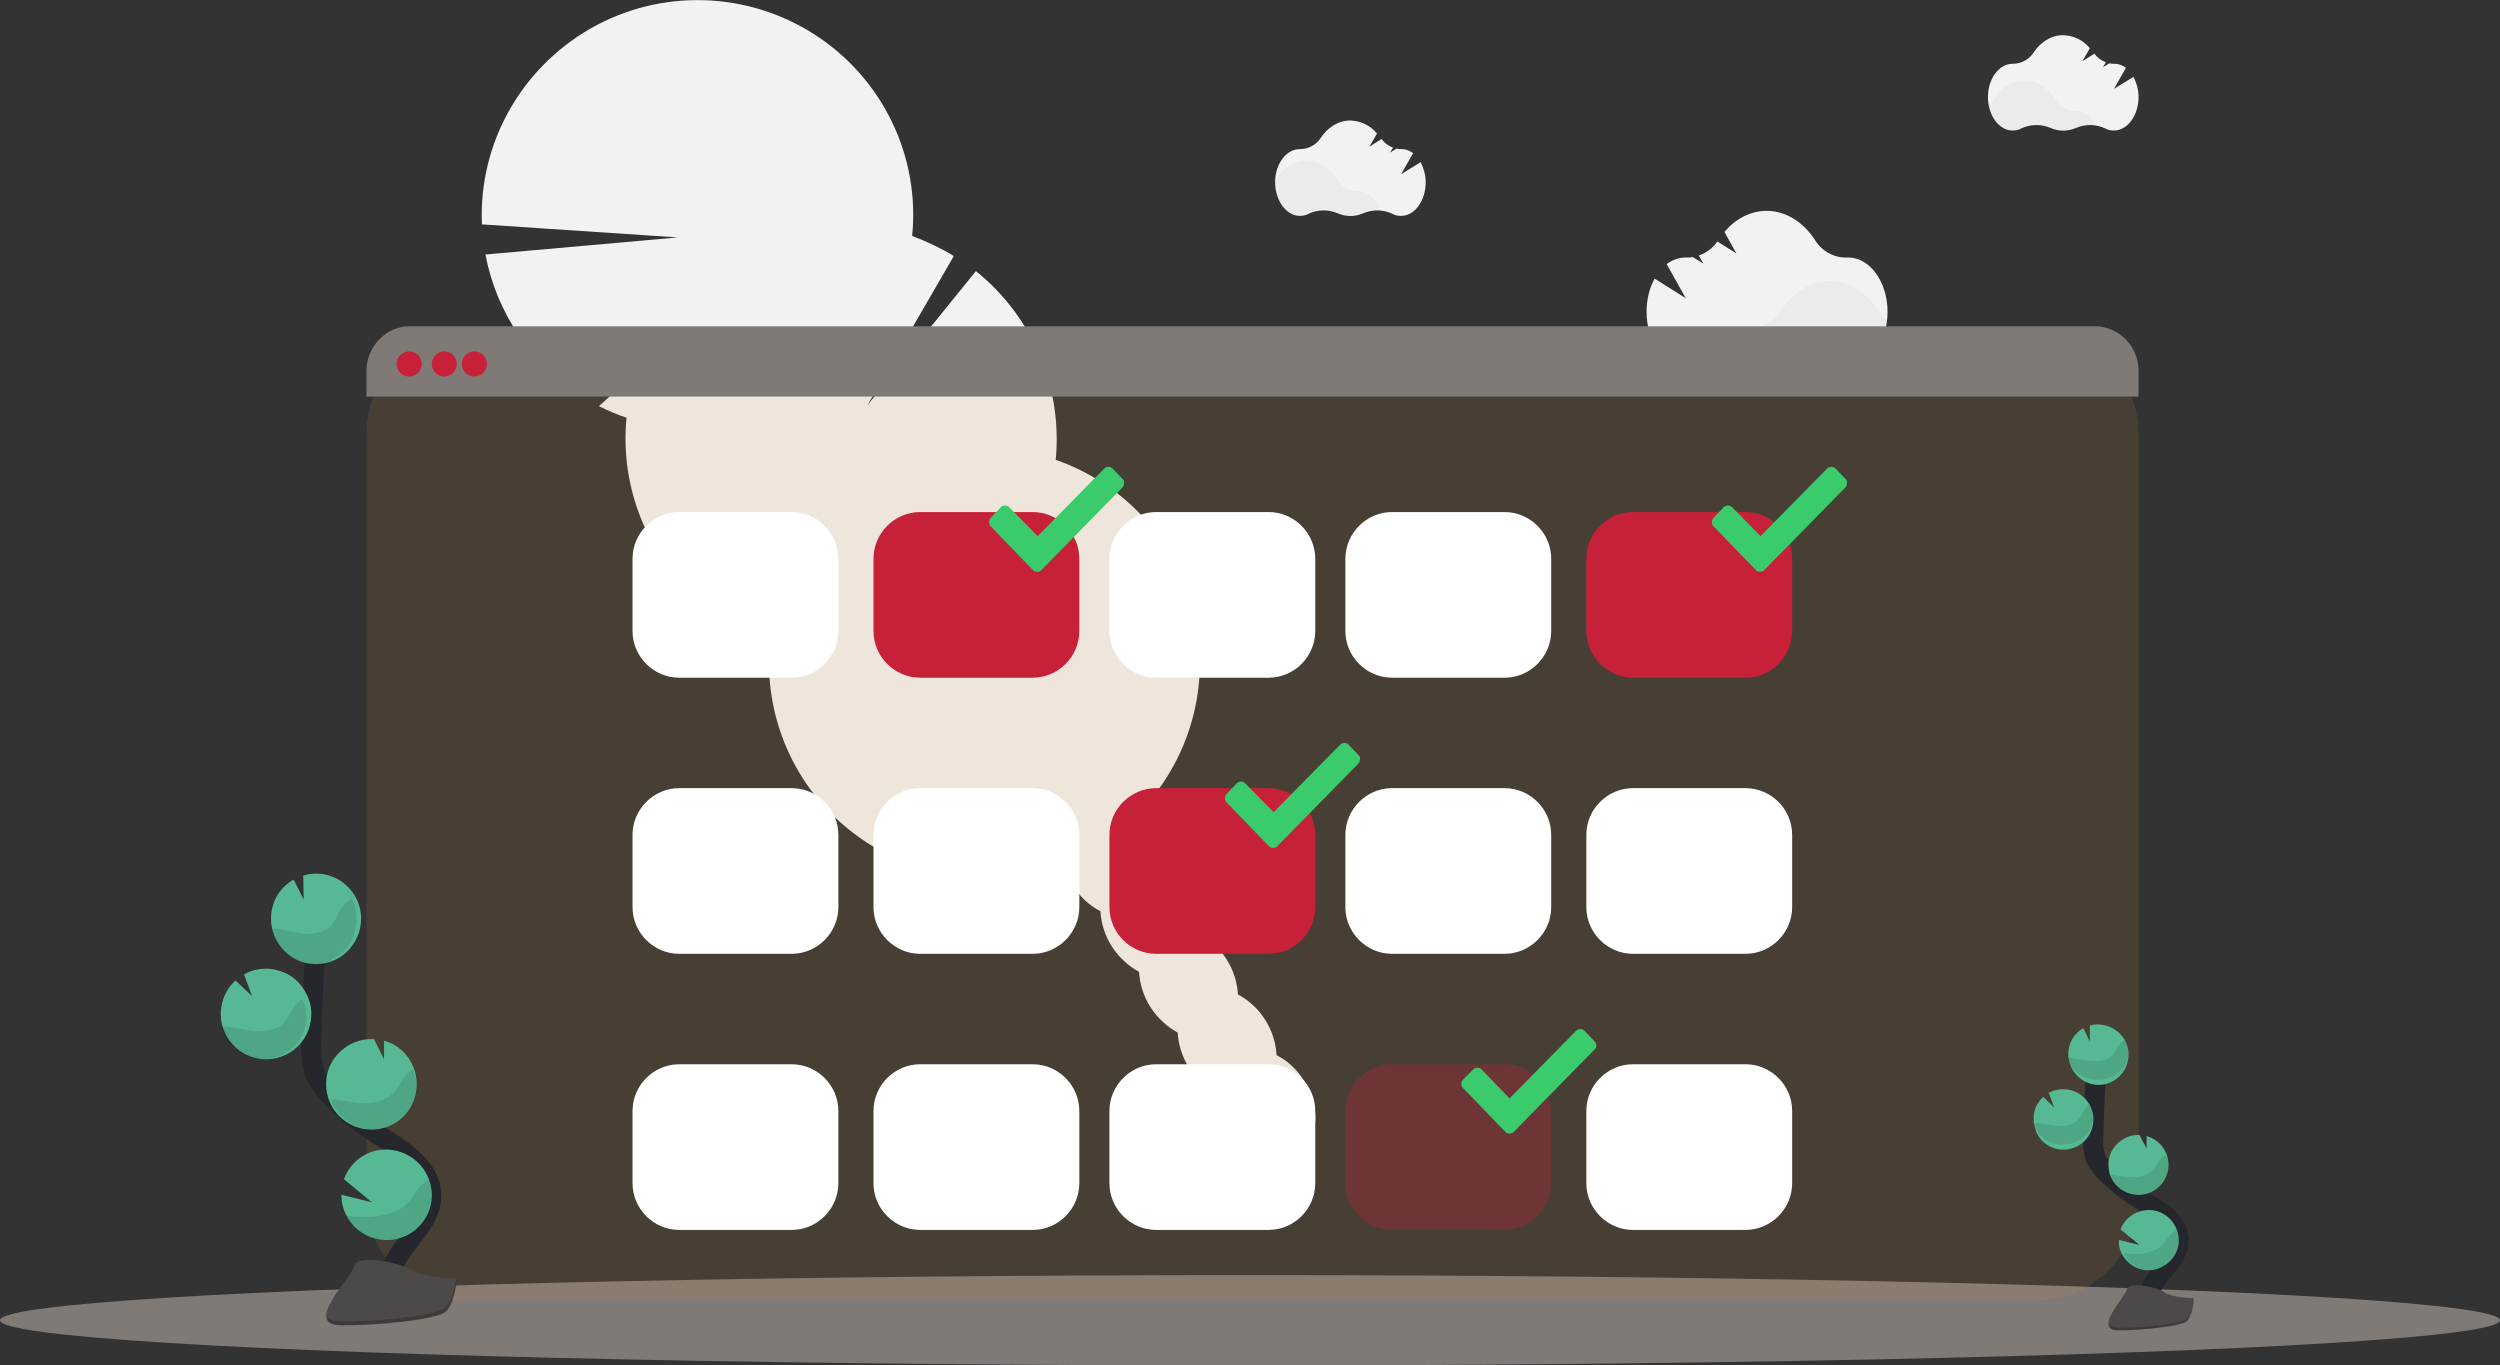
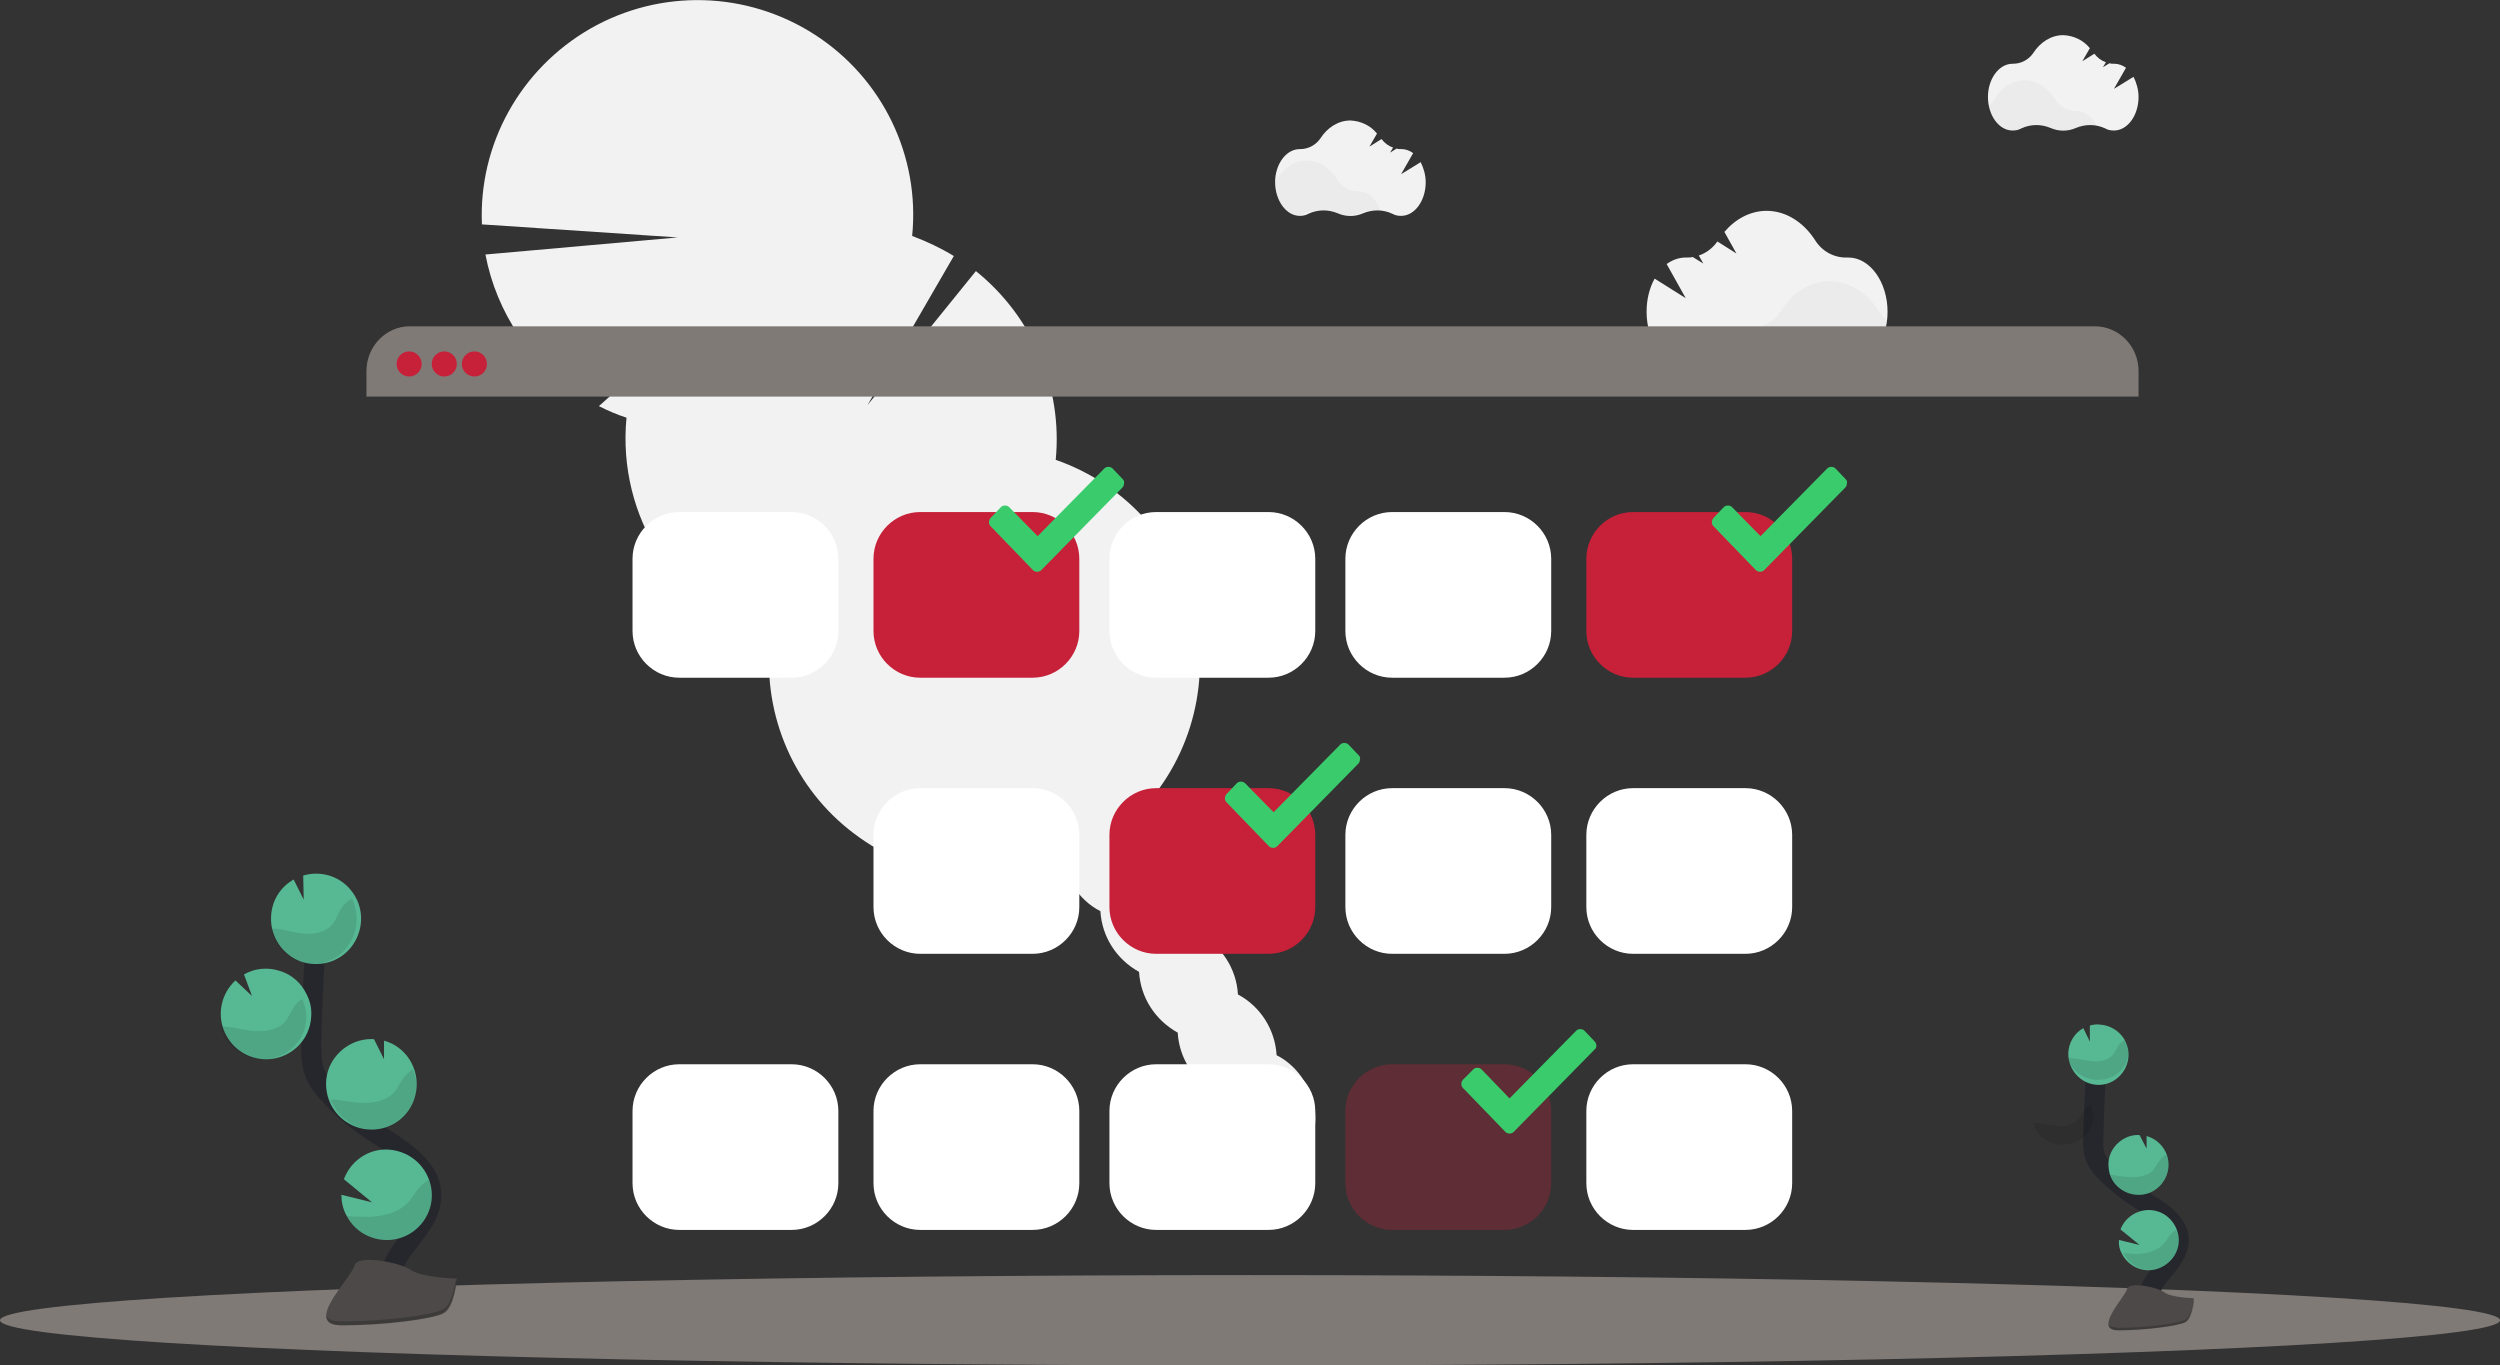
<svg xmlns="http://www.w3.org/2000/svg" version="1.1" id="Capa_1" x="0px" y="0px" viewBox="-56 261 498 272" style="enable-background:new -56 261 498 272;" xml:space="preserve">
  <rect x="-56" y="261" width="498" height="272" fill="#333333" stroke="none" />
  <style type="text/css">
	.st0{fill:#F2F2F2;}
	.st1{opacity:3.000000e-02;enable-background:new    ;}
	.st2{fill:#807A77;}
	.st3{fill:#CF913E;fill-opacity:0.128;}
	.st4{fill:#C72039;}
	.st5{fill:#FFFFFF;}
	.st6{opacity:0.3;fill:#C72039;enable-background:new    ;}
	.st7{fill:#3ACC6C;}
	.st8{fill:none;stroke:#26262D;stroke-width:4;}
	.st9{fill:#57B894;}
	.st10{opacity:0.1;enable-background:new    ;}
	.st11{fill:#4C4948;}
	.st12{opacity:0.2;enable-background:new    ;}
</style>
  <title>undraw_checking_boxes_2ibd</title>
  <desc>Created with Sketch.</desc>
  <g id="Page-1">
    <g id="home_alertadores" transform="translate(-595, -2180)">
      <g id="undraw_checking_boxes_2ibd" transform="translate(595, 2180)">
        <path id="Path" class="st0" d="M138.4,315l-21.6,26.7L134,312c-2.6-1.6-5.4-2.9-8.3-4c1.6-15.9-5.9-31.4-19.4-40.1     c-13.5-8.7-30.7-9.2-44.7-1.2c-13.9,8-22.3,23-21.6,39l39,2.6l-38.3,3.4c2.2,11.6,9.1,21.8,19,28.2L81.1,326l-17.8,15.9     c1.8,0.9,3.6,1.7,5.5,2.3c-1.9,19.7,9.9,38.1,28.6,44.6c-1.5,14.8,4.9,29.4,16.8,38.3c11.9,9,27.7,11.2,41.6,5.7     c0.4,1.7,1.1,3.3,2,4.7c1.3,2.1,3.2,3.9,5.4,5c0.3,5.1,3.2,9.6,7.7,12.1c0.3,5.1,3.2,9.6,7.7,12.1c0.3,5.1,3.2,9.6,7.7,12.1     c0.1,2.5,0.9,4.9,2.3,7c3.5,5.4,9.7,7.7,13.9,5.1c4.2-2.6,4.7-9.2,1.2-14.7c-1.3-2.1-3.2-3.9-5.4-5c-0.3-5.1-3.2-9.7-7.7-12.1     c-0.3-5.1-3.2-9.6-7.7-12.1c-0.3-5.1-3.2-9.6-7.7-12.1c-0.1-2.5-0.9-4.9-2.3-7c-0.9-1.4-2.1-2.7-3.4-3.7     c10.9-10.2,15.7-25.4,12.6-40.1s-13.7-26.6-27.8-31.5C155.7,338.2,149.7,324.1,138.4,315L138.4,315z" />
        <path id="Path_1_" class="st0" d="M227,293.3l-3.9,2.4l2.4-4.2c-0.7-0.5-1.5-0.8-2.3-0.8H223c-0.3,0-0.5,0-0.8-0.1l-1.3,0.8     l0.6-1c-0.9-0.3-1.7-0.9-2.3-1.7l-2.4,1.5l1.5-2.6c-1.3-1.6-3.2-2.5-5.3-2.6c-2.4,0-4.6,1.4-6,3.6c-0.9,1.3-2.4,2.1-4,2.1h-0.1     c-2.7,0-4.9,3-4.9,6.6s2.2,6.7,4.9,6.7c0.6,0,1.2-0.1,1.7-0.4c1.9-0.9,4-0.9,5.9-0.1c1.6,0.7,3.4,0.7,5,0c1.9-0.8,4-0.8,5.9,0.1     c0.5,0.3,1.1,0.4,1.7,0.4c2.7,0,4.9-3,4.9-6.7C228,295.9,227.6,294.5,227,293.3z" />
        <path id="Path_2_" class="st1" d="M219,303c-1.4-0.3-2.9-0.1-4.3,0.5c-1.6,0.7-3.5,0.7-5.1,0c-1.9-0.9-4.1-0.8-6,0.1     c-0.5,0.3-1.1,0.4-1.7,0.4c-2.4,0-4.5-2.5-4.9-5.8c0.5-0.4,0.9-0.8,1.2-1.3c1.4-2.4,3.6-3.9,6.1-3.9c2.5,0,4.7,1.5,6.1,3.8     c0.9,1.4,2.4,2.3,4.1,2.3h0.1C216.5,299.1,218.2,300.6,219,303z" />
        <path id="Path_3_" class="st0" d="M369,276.3l-3.9,2.4l2.4-4.2c-0.7-0.5-1.5-0.8-2.3-0.8H365c-0.3,0-0.5,0-0.8-0.1l-1.3,0.8     l0.6-1c-0.9-0.3-1.7-0.9-2.3-1.7l-2.4,1.5l1.5-2.6c-1.3-1.6-3.2-2.5-5.3-2.6c-2.4,0-4.6,1.4-6,3.6c-0.9,1.3-2.4,2.1-4,2.1h-0.1     c-2.7,0-4.9,3-4.9,6.6c0,3.7,2.2,6.7,4.9,6.7c0.6,0,1.2-0.1,1.7-0.4c1.9-0.9,4-0.9,5.9-0.1c1.6,0.7,3.4,0.7,5,0     c1.9-0.8,4-0.8,5.9,0.1c0.5,0.3,1.1,0.4,1.7,0.4c2.7,0,4.9-3,4.9-6.7C370,278.9,369.6,277.5,369,276.3z" />
        <path id="Path_4_" class="st1" d="M362,287c-1.4-0.3-2.9-0.1-4.3,0.5c-1.6,0.7-3.5,0.7-5.1,0c-1.9-0.9-4.1-0.8-6,0.1     c-0.5,0.3-1.1,0.4-1.7,0.4c-2.4,0-4.5-2.5-4.9-5.8c0.5-0.4,0.9-0.8,1.2-1.3c1.4-2.4,3.6-3.9,6.1-3.9c2.5,0,4.7,1.5,6.1,3.8     c0.9,1.4,2.4,2.3,4.1,2.3h0.1C359.5,283.1,361.2,284.6,362,287z" />
        <path id="Path_5_" class="st0" d="M273.6,316.5l6.2,3.9l-3.8-6.8c1.1-0.8,2.4-1.3,3.8-1.3h0.1c0.4,0,0.9,0,1.3-0.1l2.1,1.3     l-0.9-1.6c1.5-0.5,2.8-1.5,3.7-2.8l3.8,2.4l-2.4-4.3c2.2-2.6,5.2-4.2,8.4-4.2c3.9,0,7.4,2.3,9.7,5.9c1.4,2.2,3.8,3.5,6.4,3.4h0.2     c4.3,0,7.8,4.9,7.8,10.8c0,6-3.5,10.9-7.8,10.9c-1,0-1.9-0.2-2.7-0.7c-3-1.4-6.4-1.5-9.5-0.2c-2.6,1.1-5.5,1.1-8.1,0     c-3-1.3-6.4-1.2-9.4,0.2c-0.8,0.4-1.8,0.7-2.7,0.7c-4.3,0-7.8-4.9-7.8-10.9C272,320.8,272.5,318.5,273.6,316.5z" />
        <path id="Path_6_" class="st1" d="M285,332.4c2.3-0.4,4.6-0.2,6.8,0.7c2.6,1.1,5.6,1.1,8.1,0c3.1-1.3,6.6-1.3,9.6,0.2     c0.8,0.4,1.8,0.7,2.8,0.7c3.9,0,7.1-3.9,7.8-9c-0.8-0.6-1.4-1.3-1.9-2.1c-2.3-3.6-5.8-5.9-9.7-5.9c-4,0-7.4,2.3-9.7,5.9     c-1.4,2.2-3.8,3.5-6.4,3.5h-0.1C289,326.4,286.3,328.8,285,332.4z" />
        <ellipse id="Oval" class="st2" cx="193" cy="524" rx="249" ry="9" />
-         <path id="Rectangle" class="st3" d="M37.4,327h312.2c11.3,0,20.4,9.1,20.4,20.4v152.2c0,11.3-9.1,20.4-20.4,20.4H37.4     c-11.3,0-20.4-9.1-20.4-20.4V347.4C17,336.1,26.1,327,37.4,327z" />
        <path id="Path_7_" class="st2" d="M370,334.9v5.1H17v-5.1c0-4.9,3.9-8.9,8.6-8.9h335.7C366.1,326,370,330,370,334.9z" />
        <circle id="Oval_1_" class="st4" cx="25.5" cy="333.5" r="2.5" />
        <circle id="Oval_2_" class="st4" cx="32.5" cy="333.5" r="2.5" />
        <circle id="Oval_3_" class="st4" cx="38.5" cy="333.5" r="2.5" />
        <path id="Rectangle_1_" class="st5" d="M79.3,363h22.4c5.1,0,9.3,4.2,9.3,9.3v14.4c0,5.1-4.2,9.3-9.3,9.3H79.3     c-5.1,0-9.3-4.2-9.3-9.3v-14.4C70,367.2,74.2,363,79.3,363z" />
        <path id="Rectangle_2_" class="st4" d="M127.3,363h22.4c5.1,0,9.3,4.2,9.3,9.3v14.4c0,5.1-4.2,9.3-9.3,9.3h-22.4     c-5.1,0-9.3-4.2-9.3-9.3v-14.4C118,367.2,122.2,363,127.3,363z" />
        <path id="Rectangle_3_" class="st5" d="M174.3,363h22.4c5.1,0,9.3,4.2,9.3,9.3v14.4c0,5.1-4.2,9.3-9.3,9.3h-22.4     c-5.1,0-9.3-4.2-9.3-9.3v-14.4C165,367.2,169.2,363,174.3,363z" />
        <path id="Rectangle_4_" class="st5" d="M221.3,363h22.4c5.1,0,9.3,4.2,9.3,9.3v14.4c0,5.1-4.2,9.3-9.3,9.3h-22.4     c-5.1,0-9.3-4.2-9.3-9.3v-14.4C212,367.2,216.2,363,221.3,363z" />
        <path id="Rectangle_5_" class="st4" d="M269.3,363h22.4c5.1,0,9.3,4.2,9.3,9.3v14.4c0,5.1-4.2,9.3-9.3,9.3h-22.4     c-5.1,0-9.3-4.2-9.3-9.3v-14.4C260,367.2,264.2,363,269.3,363z" />
-         <path id="Rectangle_6_" class="st5" d="M79.3,418h22.4c5.1,0,9.3,4.2,9.3,9.3v14.4c0,5.1-4.2,9.3-9.3,9.3H79.3     c-5.1,0-9.3-4.2-9.3-9.3v-14.4C70,422.2,74.2,418,79.3,418z" />
        <path id="Rectangle_7_" class="st5" d="M127.3,418h22.4c5.1,0,9.3,4.2,9.3,9.3v14.4c0,5.1-4.2,9.3-9.3,9.3h-22.4     c-5.1,0-9.3-4.2-9.3-9.3v-14.4C118,422.2,122.2,418,127.3,418z" />
        <path id="Rectangle_8_" class="st4" d="M174.3,418h22.4c5.1,0,9.3,4.2,9.3,9.3v14.4c0,5.1-4.2,9.3-9.3,9.3h-22.4     c-5.1,0-9.3-4.2-9.3-9.3v-14.4C165,422.2,169.2,418,174.3,418z" />
        <path id="Rectangle_9_" class="st5" d="M221.3,418h22.4c5.1,0,9.3,4.2,9.3,9.3v14.4c0,5.1-4.2,9.3-9.3,9.3h-22.4     c-5.1,0-9.3-4.2-9.3-9.3v-14.4C212,422.2,216.2,418,221.3,418z" />
        <path id="Rectangle_10_" class="st5" d="M269.3,418h22.4c5.1,0,9.3,4.2,9.3,9.3v14.4c0,5.1-4.2,9.3-9.3,9.3h-22.4     c-5.1,0-9.3-4.2-9.3-9.3v-14.4C260,422.2,264.2,418,269.3,418z" />
        <path id="Rectangle_11_" class="st5" d="M79.3,473h22.4c5.1,0,9.3,4.2,9.3,9.3v14.4c0,5.1-4.2,9.3-9.3,9.3H79.3     c-5.1,0-9.3-4.2-9.3-9.3v-14.4C70,477.2,74.2,473,79.3,473z" />
        <path id="Rectangle_12_" class="st5" d="M127.3,473h22.4c5.1,0,9.3,4.2,9.3,9.3v14.4c0,5.1-4.2,9.3-9.3,9.3h-22.4     c-5.1,0-9.3-4.2-9.3-9.3v-14.4C118,477.2,122.2,473,127.3,473z" />
        <path id="Rectangle_13_" class="st5" d="M174.3,473h22.4c5.1,0,9.3,4.2,9.3,9.3v14.4c0,5.1-4.2,9.3-9.3,9.3h-22.4     c-5.1,0-9.3-4.2-9.3-9.3v-14.4C165,477.2,169.2,473,174.3,473z" />
        <path id="Rectangle_14_" class="st6" d="M221.3,473h22.4c5.1,0,9.3,4.2,9.3,9.3v14.4c0,5.1-4.2,9.3-9.3,9.3h-22.4     c-5.1,0-9.3-4.2-9.3-9.3v-14.4C212,477.2,216.2,473,221.3,473z" />
        <path id="Rectangle_15_" class="st5" d="M269.3,473h22.4c5.1,0,9.3,4.2,9.3,9.3v14.4c0,5.1-4.2,9.3-9.3,9.3h-22.4     c-5.1,0-9.3-4.2-9.3-9.3v-14.4C260,477.2,264.2,473,269.3,473z" />
        <path id="Path_8_" class="st7" d="M167.7,356.5l-2.1-2.2c-0.2-0.2-0.5-0.3-0.8-0.3c-0.3,0-0.6,0.1-0.8,0.3l-13.3,13.5L145,362     c-0.2-0.2-0.5-0.3-0.8-0.3c-0.3,0-0.6,0.1-0.8,0.3l-2.1,2.2c-0.4,0.5-0.4,1.2,0,1.6l8.5,8.8c0.4,0.4,1.2,0.4,1.6,0l16.2-16.5     c0.2-0.2,0.3-0.5,0.3-0.8C168,357,167.9,356.7,167.7,356.5L167.7,356.5z" />
        <path id="Path_9_" class="st7" d="M311.7,356.5l-2.1-2.2c-0.2-0.2-0.5-0.3-0.8-0.3c-0.3,0-0.6,0.1-0.8,0.3l-13.3,13.5L289,362     c-0.2-0.2-0.5-0.3-0.8-0.3s-0.6,0.1-0.8,0.3l-2.1,2.2c-0.4,0.5-0.4,1.2,0,1.6l8.5,8.8c0.4,0.4,1.2,0.4,1.6,0l16.2-16.5     c0.2-0.2,0.3-0.5,0.3-0.8C312,357,311.9,356.7,311.7,356.5L311.7,356.5z" />
        <path id="Path_10_" class="st7" d="M214.7,411.5l-2.1-2.2c-0.2-0.2-0.5-0.3-0.8-0.3c-0.3,0-0.6,0.1-0.8,0.3l-13.3,13.5L192,417     c-0.2-0.2-0.5-0.3-0.8-0.3c-0.3,0-0.6,0.1-0.8,0.3l-2.1,2.2c-0.4,0.5-0.4,1.2,0,1.6l8.5,8.8c0.4,0.4,1.2,0.4,1.6,0l16.2-16.5     c0.2-0.2,0.3-0.5,0.3-0.8C215,412,214.9,411.7,214.7,411.5L214.7,411.5z" />
        <path id="Path_11_" class="st7" d="M261.7,468.5l-2.1-2.2c-0.2-0.2-0.5-0.3-0.8-0.3c-0.3,0-0.6,0.1-0.8,0.3l-13.3,13.5l-5.6-5.8     c-0.2-0.2-0.5-0.3-0.8-0.3s-0.6,0.1-0.8,0.3l-2.1,2.1c-0.4,0.5-0.4,1.2,0,1.6l8.5,8.8c0.4,0.4,1.2,0.4,1.6,0l16.2-16.5     C262.1,469.7,262.1,469,261.7,468.5z" />
        <path id="Path_12_" class="st8" d="M372.4,522c-1.3-2.3,0.2-5.2,1.9-7.2c1.7-2.1,3.7-4.2,3.7-6.8c-0.1-3.8-4.2-6-7.5-8     c-2.5-1.5-4.7-3.3-6.8-5.3c-0.8-0.8-1.6-1.7-2.1-2.7c-0.7-1.5-0.7-3.2-0.6-4.8c0.1-5.4,0.4-10.8,0.8-16.2" />
        <path id="Path_13_" class="st9" d="M356,470.7c0.1-2,1.2-3.9,3-4.9l1.3,2.7l0-3.2c0.6-0.2,1.3-0.3,2-0.2c3.3,0.2,5.9,3,5.7,6.3     c-0.2,3.3-3,5.9-6.3,5.7S355.9,474,356,470.7L356,470.7z" />
        <path id="Path_14_" class="st9" d="M366.7,510.8c1.3,2.5,4.2,3.8,6.9,3s4.6-3.3,4.4-6.1c-0.2-2.8-2.3-5.2-5.1-5.6     c-2.8-0.4-5.5,1.2-6.5,3.8l3.8,3.1l-4.1-1C366,509,366.2,509.9,366.7,510.8z" />
        <path id="Path_15_" class="st9" d="M369.7,499c3,0.2,5.7-2,6.2-5s-1.4-5.9-4.3-6.7l0,2.5l-1.4-2.7l0,0c-1.6-0.1-3.1,0.5-4.3,1.6     s-1.9,2.6-1.9,4.2c0,0.7,0.1,1.4,0.3,2.1C365,497.2,367.2,498.9,369.7,499z" />
-         <path id="Path_16_" class="st9" d="M354.8,490c2.5,0.1,4.9-1.4,5.8-3.8c0.9-2.4,0.3-5-1.6-6.7c-1.9-1.7-4.7-2-6.9-0.8l1.1,2.9     l-2.2-2.1c-1.2,1.1-1.9,2.6-1.9,4.2c0,0.6,0,1.1,0.2,1.7C349.8,488,352.1,489.9,354.8,490L354.8,490z" />
        <path id="Path_17_" class="st10" d="M356.7,471.8c1.4,0.1,2.8,0.5,4.2,0.6c1.4,0.1,3-0.2,3.9-1.2c0.5-0.5,0.7-1.2,1.1-1.8     c0.4-0.6,0.9-1,1.5-1.3c1,1.9,0.7,4.2-0.7,5.9c-1.4,1.7-3.8,2.4-6.1,2c-2.3-0.5-4.1-2.1-4.6-4.1     C356.2,471.7,356.5,471.7,356.7,471.8z" />
        <path id="Path_18_" class="st10" d="M354.6,489c2.1,0.1,4.2-0.8,5.4-2.5s1.4-3.7,0.4-5.5c-0.5,0.3-0.9,0.7-1.2,1.1     c-0.4,0.6-0.7,1.3-1.2,1.9c-0.9,1-2.6,1.4-4,1.3c-1.5-0.1-2.9-0.4-4.3-0.6c-0.2,0-0.4,0-0.6,0C349.6,487.1,351.9,488.9,354.6,489     L354.6,489z" />
        <path id="Path_19_" class="st10" d="M369.6,499c2.1,0.1,4.2-0.8,5.4-2.5c1.2-1.6,1.4-3.7,0.5-5.5c-0.5,0.3-1,0.7-1.3,1.2     c-0.5,0.6-0.8,1.3-1.3,1.9c-1,1.1-2.8,1.4-4.3,1.4s-3-0.4-4.5-0.5C364.8,497.3,367,498.9,369.6,499z" />
        <path id="Path_20_" class="st10" d="M367,510.6c1.3,2.9,4.7,4.1,7.6,2.9c2.9-1.3,4.2-4.6,2.9-7.5c-0.5,0.3-0.9,0.7-1.3,1.1     c-0.5,0.7-0.9,1.4-1.5,2c-1.2,1.1-3.1,1.6-4.8,1.7C368.9,510.8,368,510.7,367,510.6L367,510.6z" />
        <path id="Path_21_" class="st11" d="M381,519.6c0,0-4.6-0.1-5.9-1.2c-1.4-1-7-2.2-7.4-0.6c-0.4,1.6-6.9,8.2-1.7,8.2     s12-0.9,13.4-1.7C380.7,523.4,381,519.6,381,519.6z" />
        <path id="Path_22_" class="st12" d="M365.9,525.5c5.2,0,12-0.8,13.4-1.6c1-0.6,1.5-2.8,1.6-3.9h0.2c0,0-0.3,3.6-1.7,4.4     c-1.4,0.8-8.2,1.6-13.4,1.6c-1.5,0-2-0.5-2-1.3C364.2,525.2,364.8,525.4,365.9,525.5z" />
        <path id="Path_23_" class="st8" d="M22.1,520c-1.8-3.4,0.2-7.7,2.6-10.8c2.4-3.1,5.3-6.3,5.2-10.2c-0.1-5.6-6-9-10.6-12     c-3.5-2.2-6.7-4.8-9.5-7.8c-1.2-1.2-2.2-2.5-2.9-4c-1-2.2-0.9-4.7-0.9-7.1c0.2-8,0.6-16.1,1.2-24.1" />
        <path id="Path_24_" class="st9" d="M-2,443.6c0.1-3.1,1.8-5.9,4.5-7.4l2,4l-0.1-4.8c3.8-1.1,7.8,0.3,10,3.6     c2.2,3.2,2,7.5-0.4,10.6c-2.4,3.1-6.5,4.2-10.2,2.9C0.2,451.1-2.2,447.5-2,443.6L-2,443.6z" />
        <path id="Path_25_" class="st9" d="M13,503.1c1.9,3.8,6.3,5.7,10.4,4.6s6.9-5,6.6-9.2c-0.3-4.2-3.4-7.7-7.7-8.4s-8.3,1.8-9.8,5.8     l5.6,4.6L12,499C12,500.4,12.3,501.8,13,503.1L13,503.1z" />
        <path id="Path_26_" class="st9" d="M17.7,486c4.5,0.2,8.5-3,9.2-7.6c0.7-4.5-2-8.9-6.4-10.1l0,3.7l-2-4h0     c-3.2-0.2-6.3,1.4-8.1,4.1s-1.9,6.2-0.4,9.1C11.5,484,14.4,485.9,17.7,486L17.7,486z" />
        <path id="Path_27_" class="st9" d="M-3.4,472c5,0.2,9.2-3.6,9.4-8.6c0.1-1.5-0.2-2.9-0.9-4.3c-1.1-2.3-3-4-5.4-4.7     c-2.4-0.8-5-0.5-7.1,0.7l1.6,4.3l-3.3-3.1c-2.7,2.5-3.6,6.3-2.4,9.7C-10.2,469.5-7.1,471.8-3.4,472L-3.4,472z" />
        <path id="Path_28_" class="st10" d="M-1,446c2,0.2,3.9,0.9,5.9,1c2,0.1,4.2-0.4,5.4-2c0.7-0.9,1-2,1.6-2.9     c0.5-0.9,1.3-1.6,2.2-2.1c1.5,3.1,1.2,6.8-0.9,9.6c-2.1,2.7-5.4,4-8.7,3.2c-3.3-0.8-5.8-3.4-6.5-6.8C-1.7,446-1.3,446-1,446z" />
        <path id="Path_29_" class="st10" d="M-4,472c4.7,0.2,8.8-3.4,9-8c0.1-1.4-0.2-2.7-0.8-4c-0.7,0.4-1.3,1-1.7,1.7     c-0.6,0.9-1,1.9-1.7,2.8c-1.3,1.5-3.6,2-5.7,1.9s-4.1-0.7-6.2-0.9c-0.3,0-0.6,0-0.9-0.1C-11.1,469.2-7.9,471.8-4,472L-4,472z" />
        <path id="Path_30_" class="st10" d="M17.9,486c3,0.1,5.9-1.3,7.6-3.7c1.7-2.4,2-5.6,0.7-8.3c-0.7,0.5-1.3,1-1.8,1.7     c-0.7,0.9-1.1,2-1.9,2.9c-1.5,1.6-3.9,2.2-6.2,2.1c-2.1,0-4.2-0.6-6.4-0.7C11.1,483.4,14.2,485.8,17.9,486z" />
        <path id="Path_31_" class="st10" d="M13,503.2c2.2,4.2,7.3,5.9,11.7,4s6.4-6.8,4.7-11.2c-0.7,0.5-1.4,1-2,1.7     c-0.9,1-1.4,2.2-2.4,3.1c-1.8,1.8-4.8,2.5-7.5,2.6C16,503.4,14.5,503.4,13,503.2L13,503.2z" />
        <path id="Path_32_" class="st11" d="M35,515.7c0,0-7-0.2-9.1-1.7c-2.1-1.5-10.7-3.2-11.3-0.9C14.1,515.5,4.1,525,12,525     c7.9,0,18.3-1.2,20.4-2.5S35,515.7,35,515.7z" />
        <path id="Path_33_" class="st12" d="M11.9,524.2c7.9,0.1,18.3-1.2,20.4-2.4c1.6-0.9,2.2-4.3,2.5-5.8H35c0,0-0.4,5.4-2.5,6.6     c-2.1,1.2-12.5,2.5-20.4,2.4c-2.3,0-3.1-0.8-3-1.9C9.3,523.8,10.2,524.2,11.9,524.2z" />
      </g>
    </g>
  </g>
</svg>